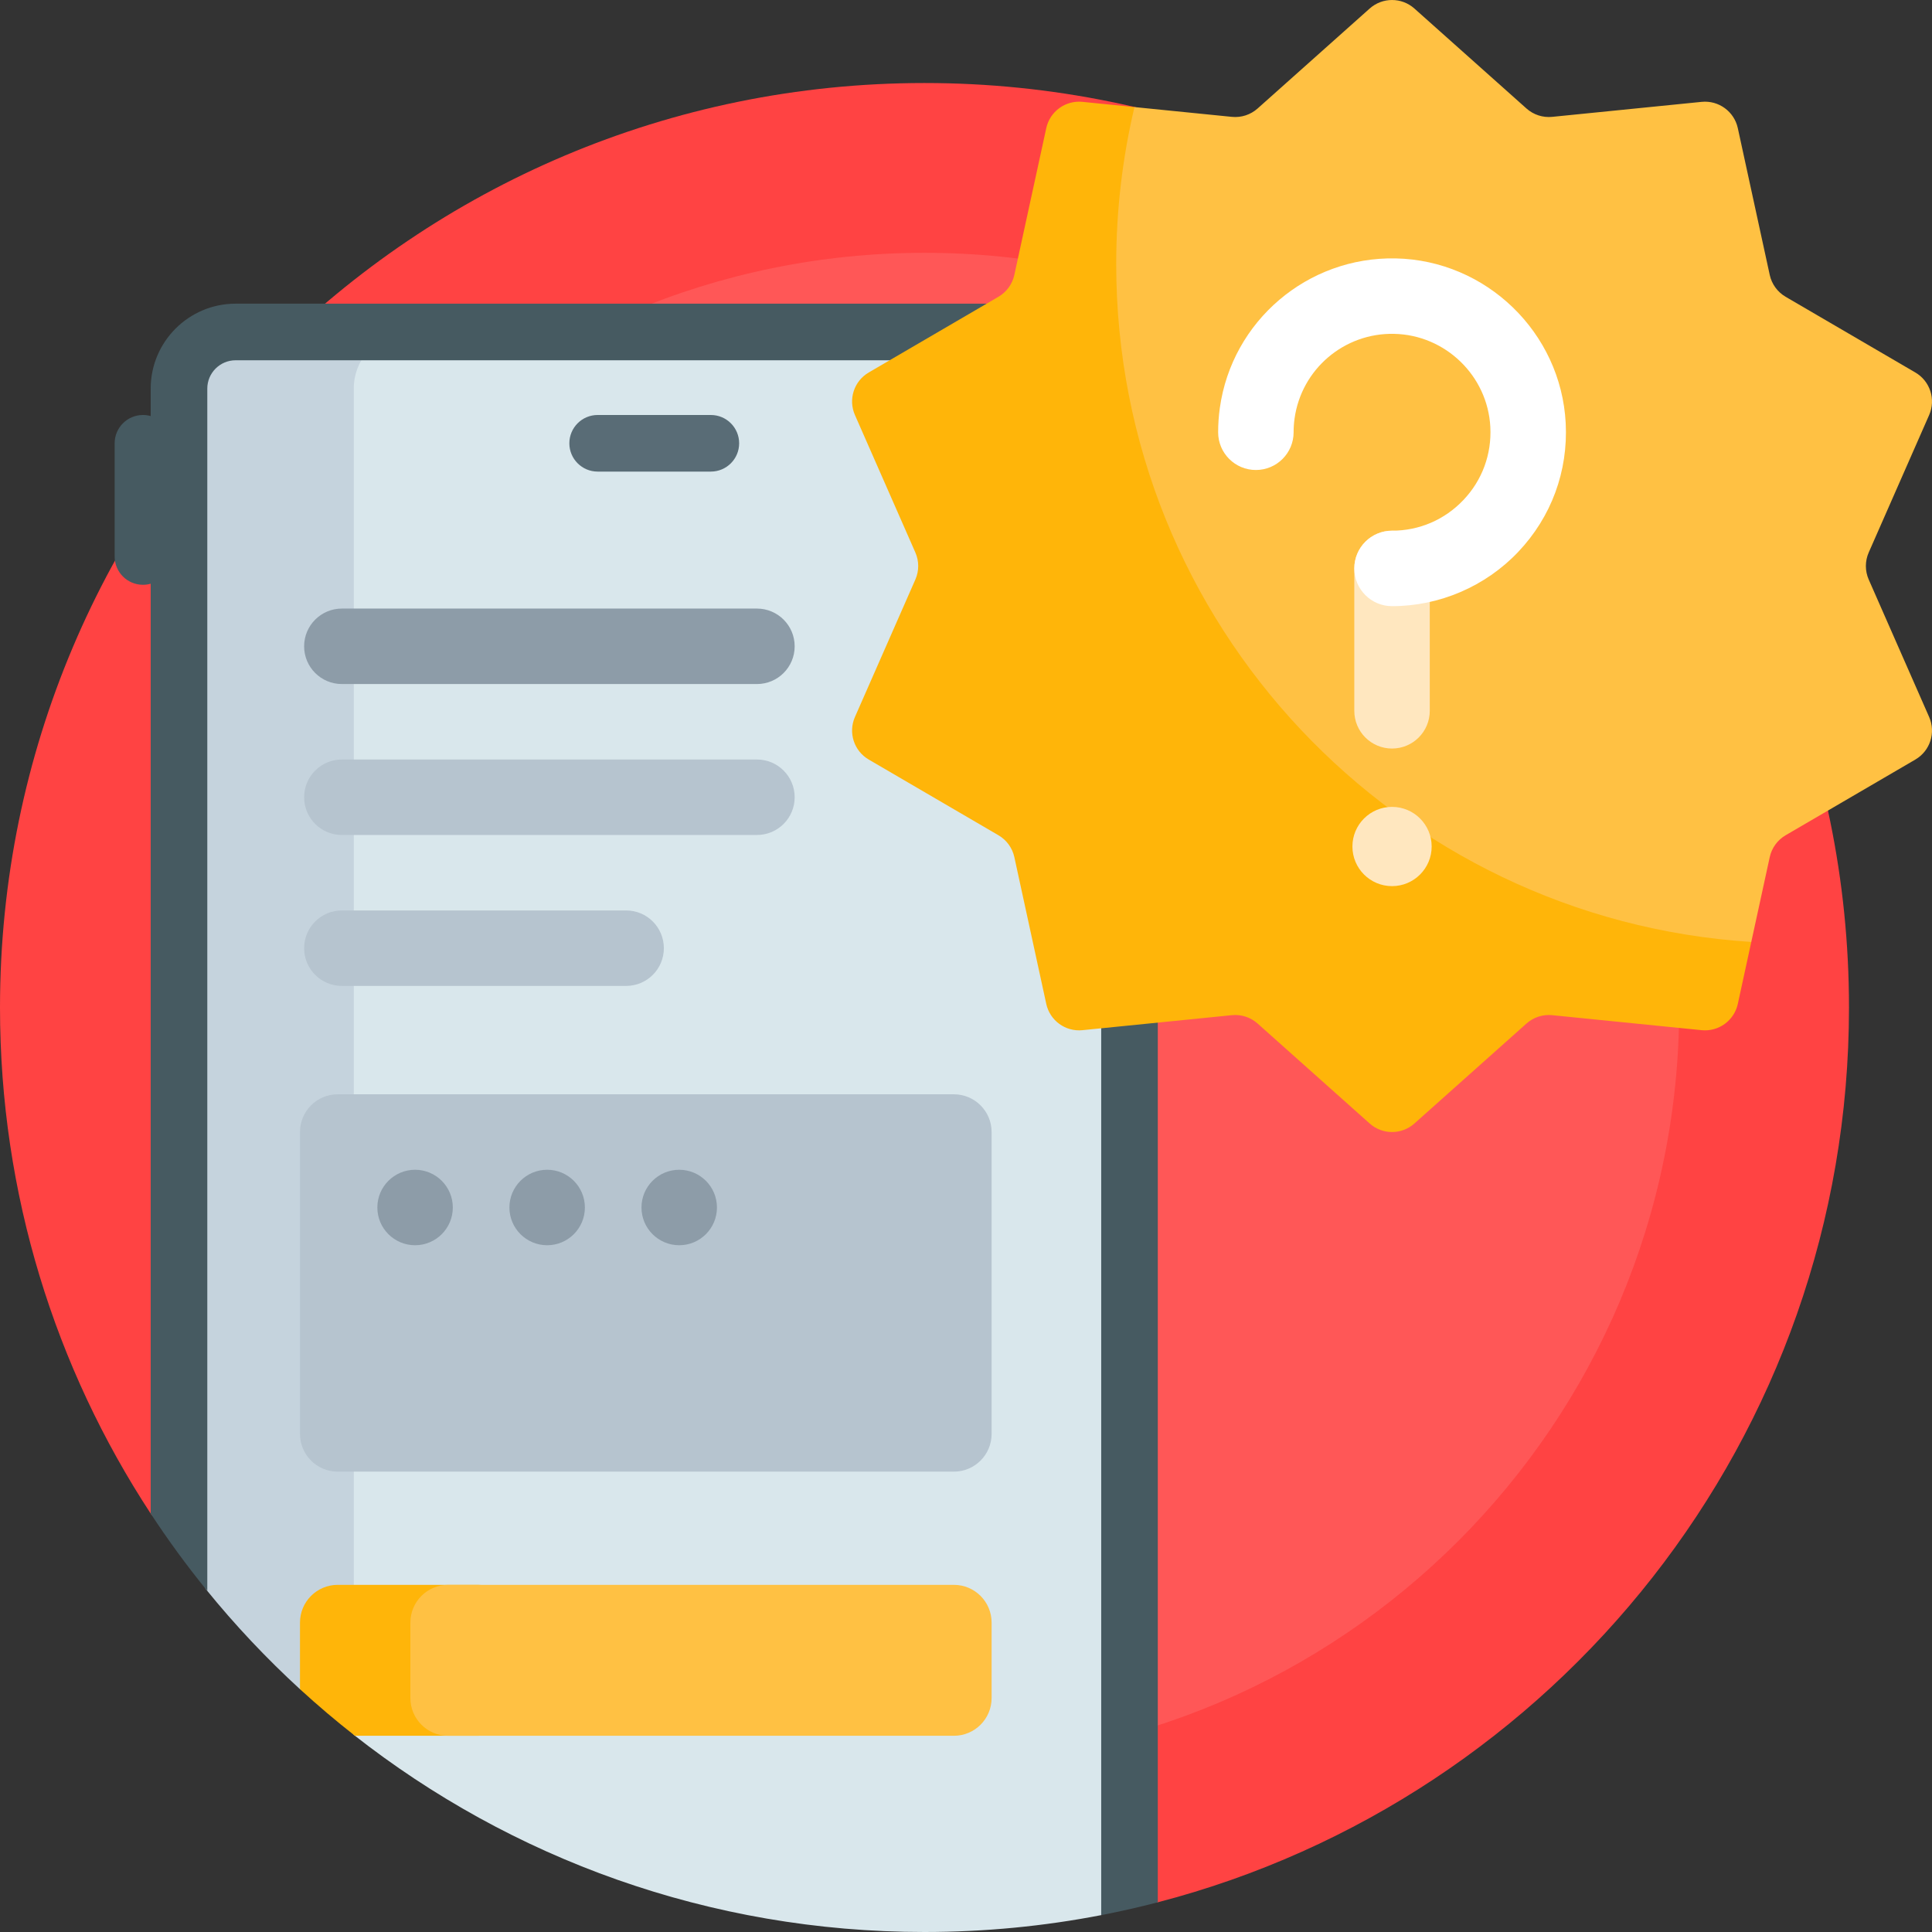
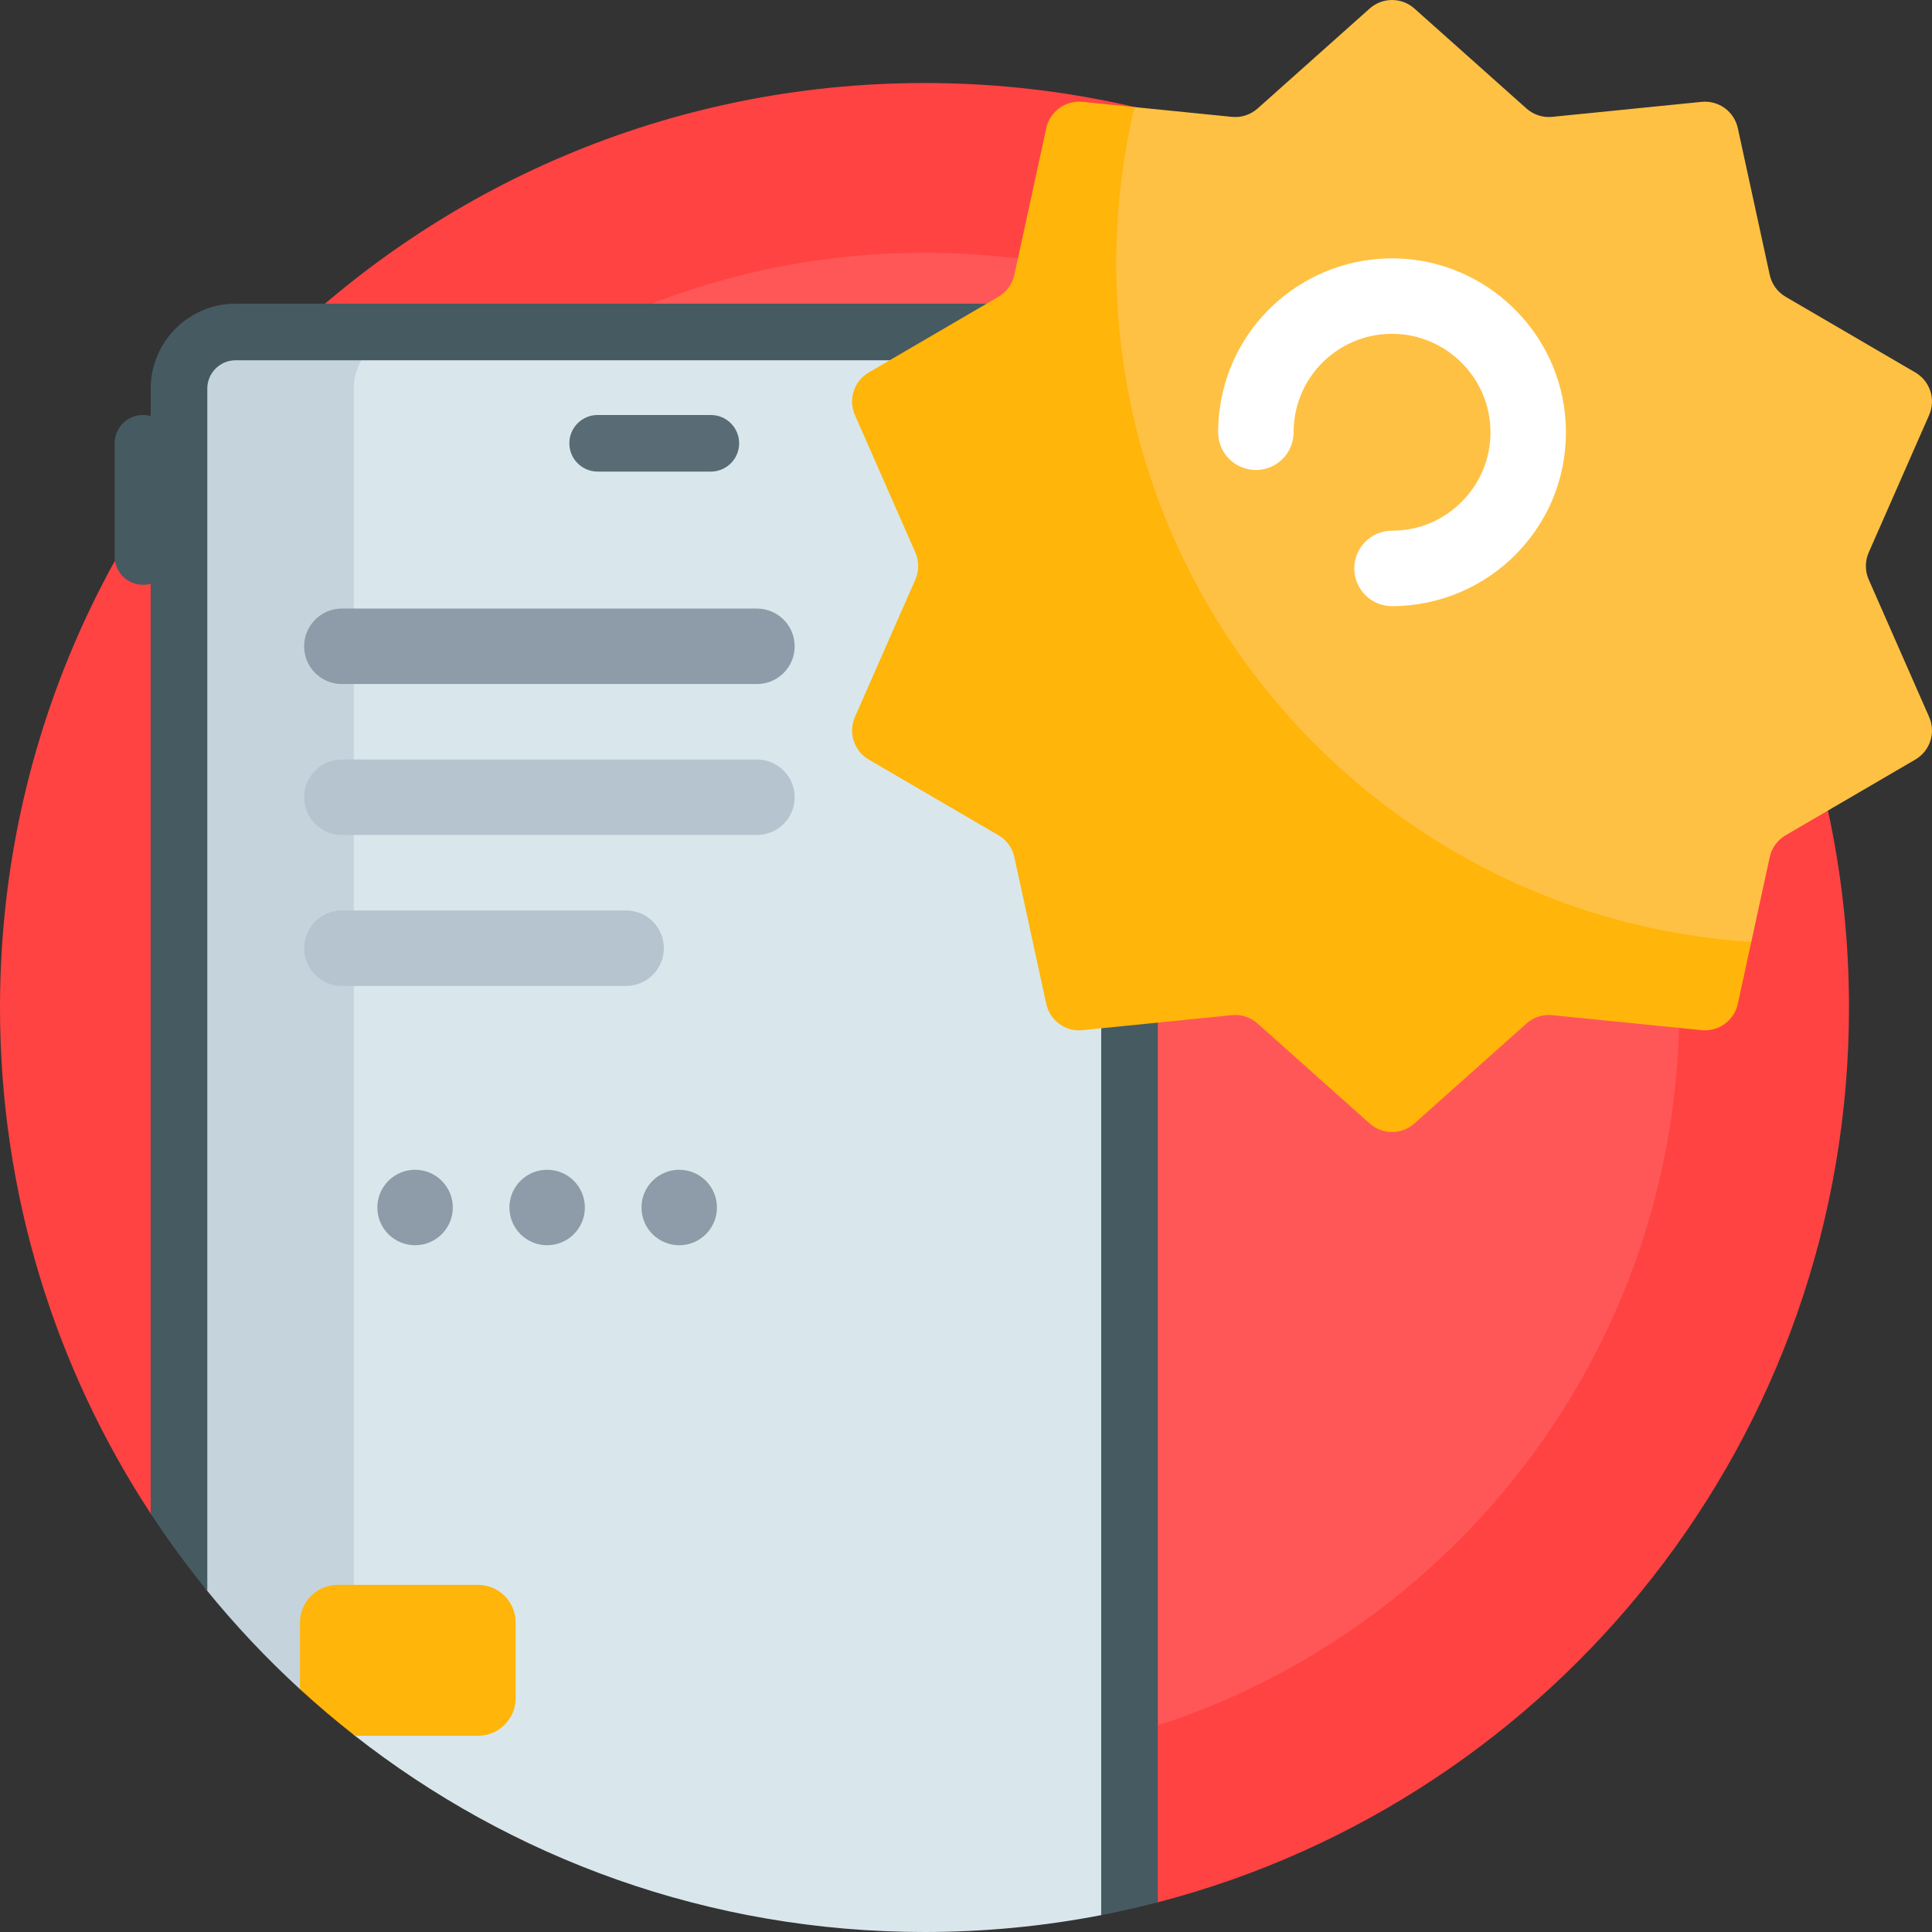
<svg xmlns="http://www.w3.org/2000/svg" id="Capa_1" height="512" viewBox="0 0 512 512" width="512">
  <rect x="0" y="0" width="512" height="512" fill="#333333" stroke="none" />
  <g>
    <path d="m490 267c0 113.951-77.794 209.733-183.17 237.131-3.677.956-6.258-6.089-10-5.302-16.358 3.442-34.448 5.447-51.83 5.447-82.579 0-152.637-38.165-197.021-100.766-1.732-2.443-6.399.114-8.043-2.394-25.251-38.53-39.936-84.608-39.936-134.116 0-135.31 109.69-245 245-245s245 109.69 245 245z" fill="#ff4343" />
    <path d="m445 267c0 110.457-89.543 200-200 200s-200-89.543-200-200 89.543-200 200-200 200 89.543 200 200z" fill="#ff5757" />
    <path d="m299.33 102.977v397.938c-1.657.375-3.319.733-4.989 1.075-.836.171-1.673 5.377-2.511 5.54-15.158 2.933-30.815 4.47-46.83 4.47-57.077 0-109.595-19.518-151.244-52.244-.522-.411-1.043-12.31-1.562-12.725-.631-.504-1.259-1.011-1.885-1.521v-357.533h194.021c8.284 0 15 6.716 15 15z" fill="#d9e7ec" />
    <path d="m108.755 87.977c-8.284 0-15 6.716-15 15v353.513c-4.433-3.483-8.742-7.115-12.921-10.89-.446-.403-.891 2.459-1.335 2.053-8.92-8.176-17.233-17.005-24.863-26.41-.785-.968-1.563-6.392-2.334-7.372-1.656-2.107-3.279-4.241-4.867-6.402v-304.492c0-8.284 6.716-15 15-15z" fill="#c5d3dd" />
    <path d="m306.83 102.977v401.154c-4.941 1.285-9.943 2.419-15 3.398v-404.552c0-4.136-3.364-7.5-7.5-7.5h-221.894c-4.136 0-7.5 3.364-7.5 7.5v318.634c-5.341-6.558-10.35-13.398-15-20.494v-246.424c-.653.185-1.341.285-2.053.285-4.142 0-7.5-3.358-7.5-7.5v-30c0-4.142 3.358-7.5 7.5-7.5.712 0 1.401.099 2.053.285v-7.285c0-12.407 10.093-22.5 22.5-22.5h221.894c12.406-.001 22.5 10.092 22.5 22.499z" fill="#465a61" />
    <path d="m195.883 117.477c0 4.142-3.358 7.5-7.5 7.5h-30c-4.142 0-7.5-3.358-7.5-7.5s3.358-7.5 7.5-7.5h30c4.142 0 7.5 3.358 7.5 7.5z" fill="#596c76" />
    <path d="m200.596 181.278h-110c-5.523 0-10-4.477-10-10 0-5.523 4.477-10 10-10h110c5.523 0 10 4.477 10 10 0 5.523-4.477 10-10 10z" fill="#8d9ca8" />
    <path d="m210.596 211.278c0-5.523-4.477-10-10-10h-110c-5.523 0-10 4.477-10 10 0 5.523 4.477 10 10 10h110c5.523 0 10-4.477 10-10zm-34.667 40c0-5.523-4.477-10-10-10h-75.333c-5.523 0-10 4.477-10 10 0 5.523 4.477 10 10 10h75.333c5.523 0 10-4.477 10-10z" fill="#b6c4cf" />
-     <path d="m252.787 390h-163.287c-5.523 0-10-4.477-10-10v-80c0-5.523 4.477-10 10-10h163.287c5.523 0 10 4.477 10 10v80c0 5.523-4.477 10-10 10z" fill="#b6c4cf" />
    <path d="m120 320c0 5.523-4.477 10-10 10s-10-4.477-10-10 4.477-10 10-10 10 4.477 10 10zm25-10c-5.523 0-10 4.477-10 10s4.477 10 10 10 10-4.477 10-10-4.477-10-10-10zm35 0c-5.523 0-10 4.477-10 10s4.477 10 10 10 10-4.477 10-10-4.477-10-10-10z" fill="#8d9ca8" />
    <path d="m136.66 430v20c0 5.523-4.477 10-10 10h-32.594c-5.016-3.928-9.875-8.048-14.566-12.347v-17.653c0-5.523 4.477-10 10-10h37.16c5.522 0 10 4.477 10 10z" fill="#ffb509" />
-     <path d="m252.787 460h-134.032c-5.523 0-10-4.477-10-10v-20c0-5.523 4.477-10 10-10h134.032c5.523 0 10 4.477 10 10v20c0 5.523-4.477 10-10 10z" fill="#ffc143" />
    <path d="m511.246 190.019c1.821 4.142.245 8.99-3.662 11.271l-34.376 20.063c-2.154 1.257-3.681 3.36-4.211 5.796l-4.888 22.476-1.562 1.028-1.44 6.622c-97.079-7.308-172.235-88.39-172.235-187.339 0-14.532 1.197-26.373 4.32-39.957l5.248.527 2.206-2.13 25.815 2.591c2.481.249 4.953-.554 6.814-2.214l29.704-26.494c3.376-3.011 8.474-3.011 11.85 0l29.704 26.494c1.861 1.66 4.333 2.463 6.814 2.214l39.604-3.975c4.501-.452 8.626 2.545 9.587 6.966l8.458 38.893c.53 2.437 2.058 4.539 4.211 5.797l34.376 20.063c3.907 2.28 5.483 7.129 3.662 11.27l-16.018 36.437c-1.004 2.283-1.004 4.882 0 7.165z" fill="#ffc143" />
    <path d="m464.109 249.625-3.57 16.417c-.961 4.421-5.086 7.417-9.587 6.966l-39.604-3.975c-2.481-.249-4.953.554-6.814 2.214l-29.704 26.494c-3.376 3.011-8.474 3.011-11.85 0l-29.704-26.494c-1.861-1.66-4.333-2.463-6.814-2.214l-39.604 3.975c-4.501.452-8.626-2.545-9.587-6.966l-8.458-38.893c-.53-2.437-2.058-4.539-4.211-5.796l-34.376-20.063c-3.907-2.28-5.483-7.129-3.662-11.271l16.018-36.437c1.004-2.283 1.004-4.882 0-7.165l-16.018-36.437c-1.821-4.142-.245-8.99 3.662-11.27l34.376-20.063c2.154-1.257 3.681-3.36 4.211-5.797l8.458-38.893c.961-4.421 5.086-7.417 9.587-6.966l13.788 1.384c-3.163 13.361-4.837 27.297-4.837 41.624 0 95.481 74.342 173.598 168.3 179.626z" fill="#ffb509" />
-     <path d="m379.405 224.333c0 5.799-4.701 10.5-10.5 10.5s-10.5-4.701-10.5-10.5 4.701-10.5 10.5-10.5 10.5 4.701 10.5 10.5zm-10.501-25.962c5.523 0 10-4.477 10-10v-37.732c0-5.523-4.477-10-10-10s-10 4.477-10 10v37.732c0 5.523 4.477 10 10 10z" fill="#ffe7bf" />
    <path d="m402.324 146.277c-8.666 9.127-20.847 14.362-33.42 14.362-5.523 0-10-4.477-10-10s4.477-10 10-10c7.219 0 13.937-2.888 18.916-8.132 4.976-5.24 7.508-12.114 7.133-19.354-.704-13.564-11.907-24.404-25.505-24.678-13.24-.292-24.554 9.376-26.376 22.428-.167 1.199-.252 2.428-.252 3.651 0 5.523-4.477 10-10 10s-10-4.477-10-10c0-2.145.149-4.303.444-6.415 3.221-23.08 23.233-40.119 46.587-39.66 24.031.484 43.831 19.652 45.075 43.637.662 12.772-3.813 24.904-12.602 34.161z" fill="#fff" />
  </g>
</svg>